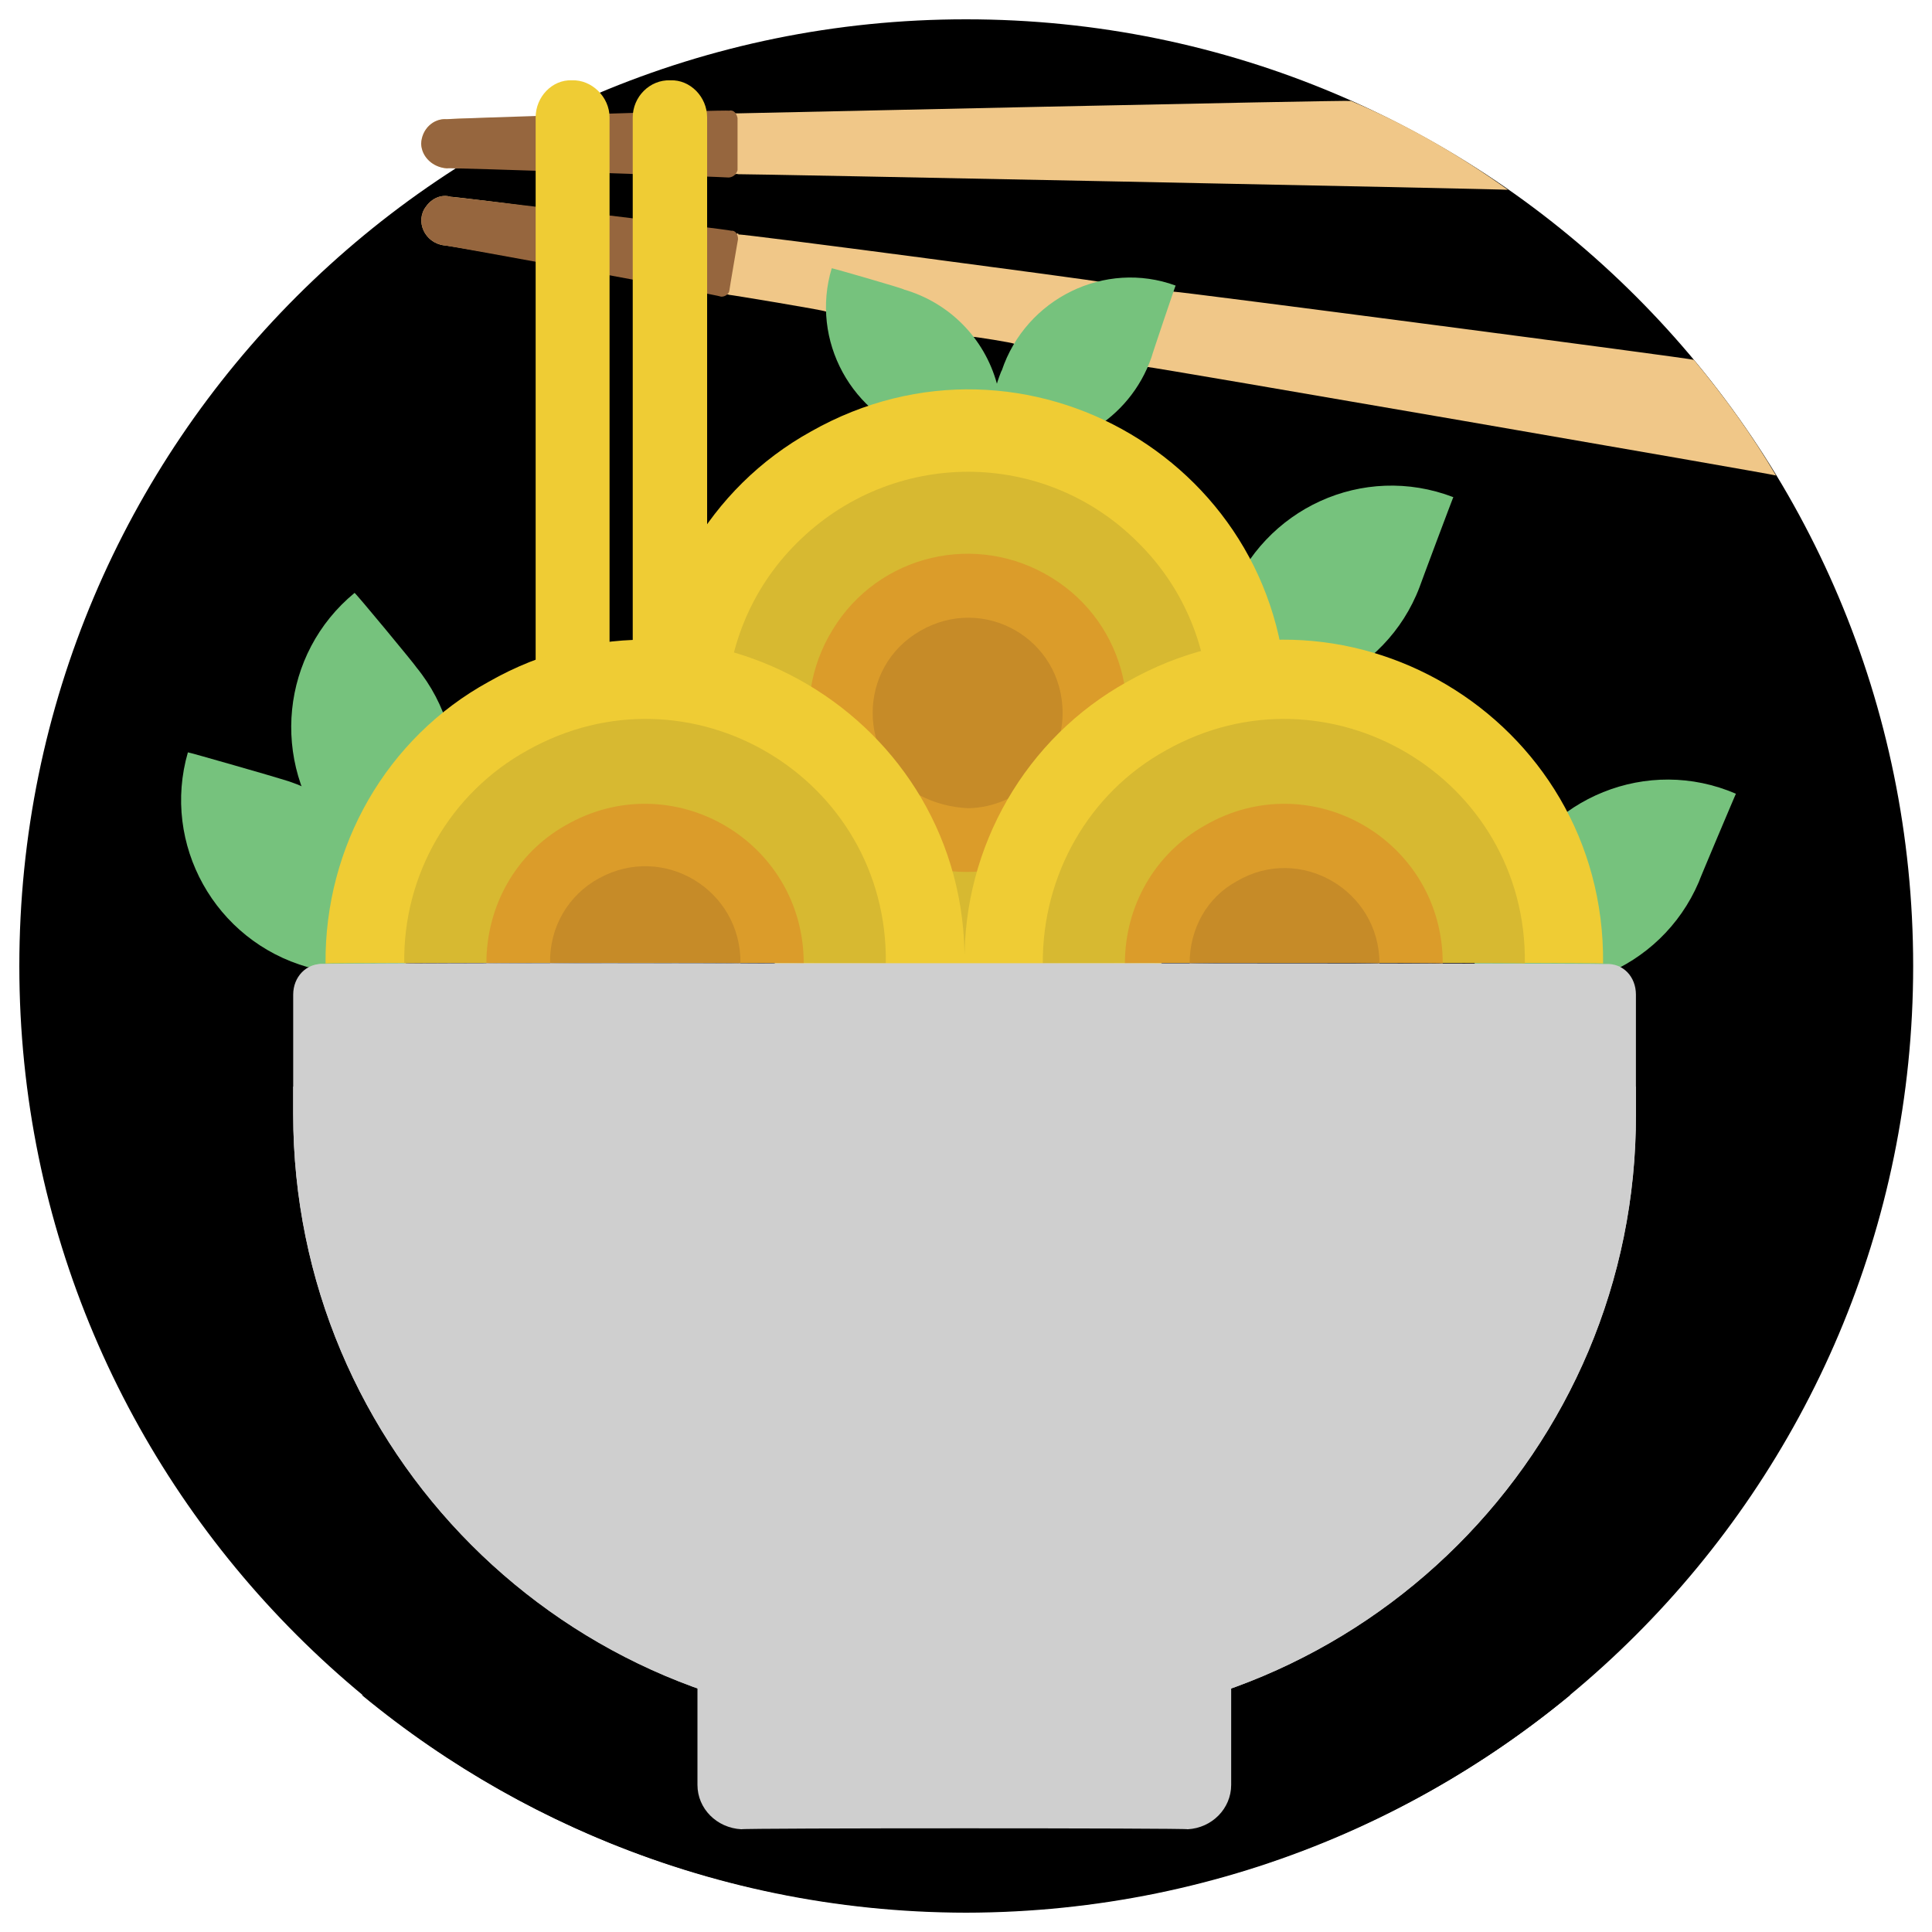
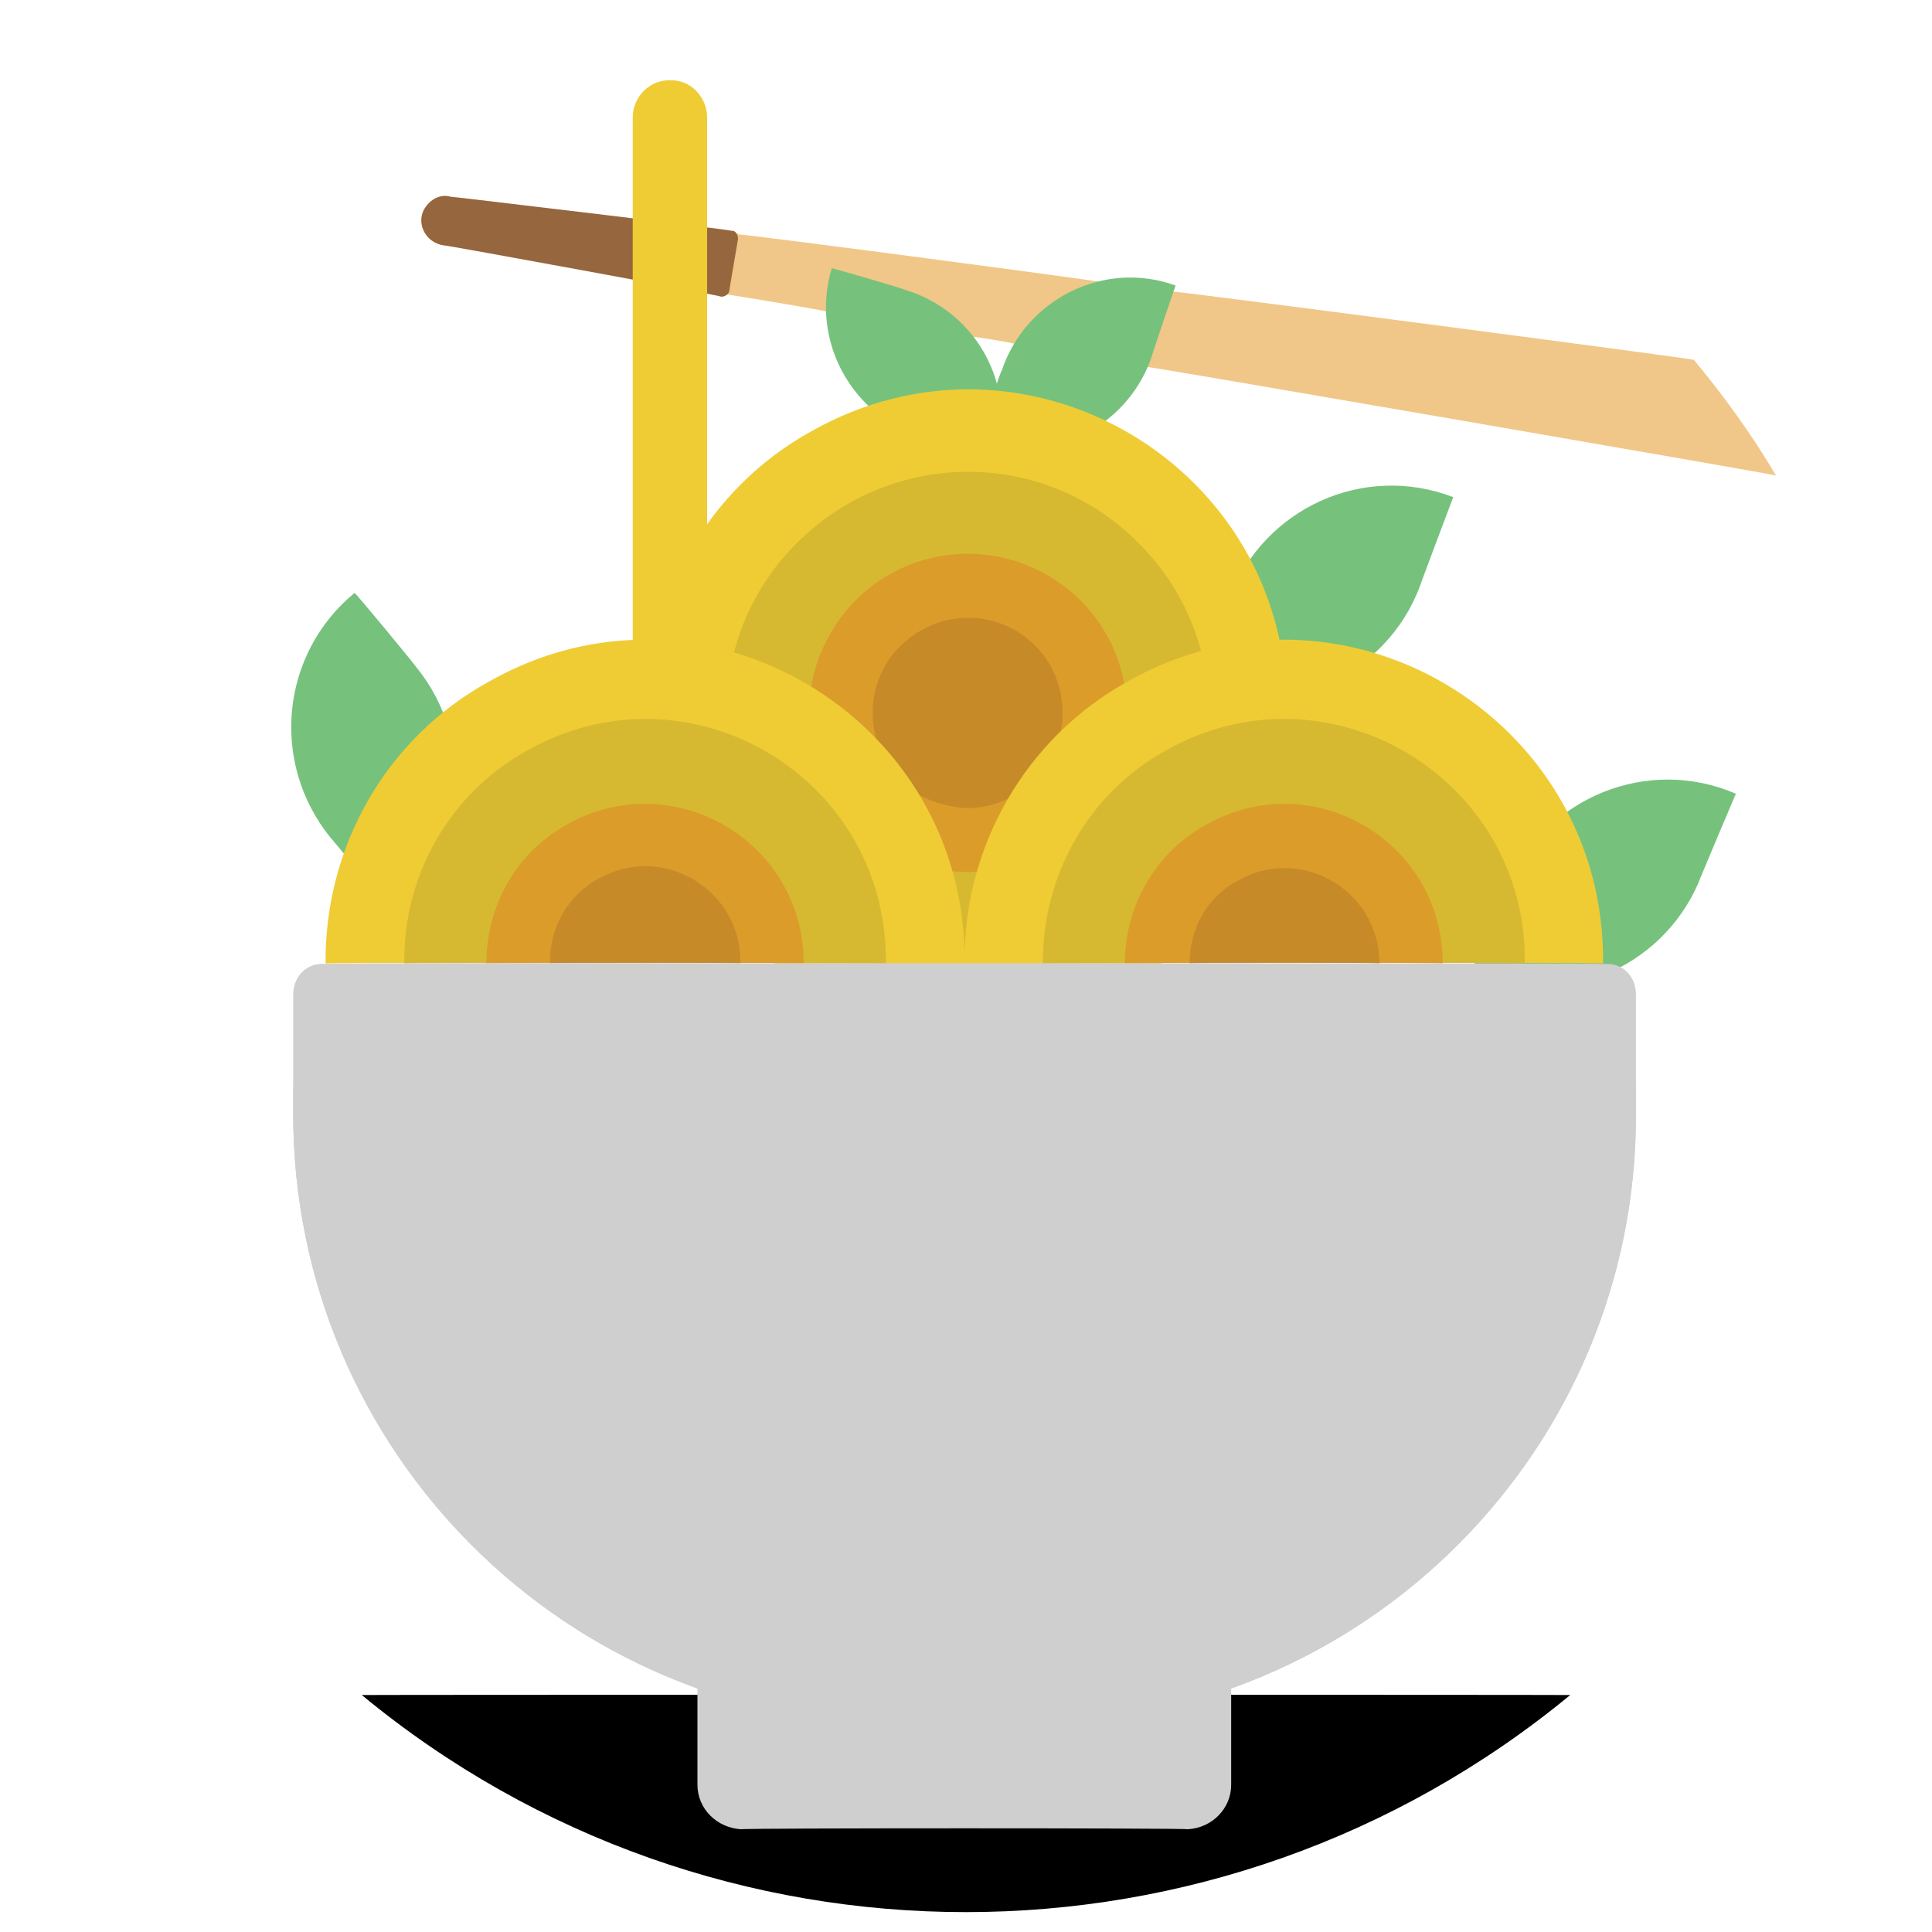
<svg xmlns="http://www.w3.org/2000/svg" version="1.1" width="100%" height="100%" id="svgWorkerArea" viewBox="0 0 400 400" style="background: white;">
  <defs id="defsdoc">
    <pattern id="patternBool" x="0" y="0" width="10" height="10" patternUnits="userSpaceOnUse" patternTransform="rotate(35)">
      <circle cx="5" cy="5" r="4" style="stroke: none;fill: #ff000070;" />
    </pattern>
  </defs>
  <g id="fileImp-591648532" class="cosito">
-     <path id="circleImp-525299204" class="grouped" d="M4.002 200C4.002 91.666 91.802 3.966 200.001 4 308.401 3.966 396.101 91.666 396.101 200 396.101 308.166 308.401 395.866 200.001 396 91.802 395.866 4.002 308.166 4.002 200 4.002 199.866 4.002 199.866 4.002 200" />
    <path id="pathImp-927150753" class="grouped" d="M325.101 350.935C252.401 410.866 147.501 410.866 74.901 350.935 74.901 350.866 325.101 350.866 325.101 350.935 325.101 350.866 325.101 350.866 325.101 350.935" />
-     <path id="pathImp-432663378" class="grouped" style="fill:#f0c788; " d="M312.202 39.295C312.202 39.166 152.702 35.966 152.702 36.065 152.702 35.966 152.401 35.966 152.401 36.065 152.401 35.966 146.401 35.766 146.401 35.942 146.401 35.766 131.001 35.566 131.001 35.628 131.001 35.566 126.201 35.466 126.201 35.529 126.201 35.466 110.901 35.066 110.901 35.215 110.901 35.066 94.401 34.666 94.401 34.885 94.401 34.666 92.501 34.666 92.501 34.847 89.701 34.666 87.302 32.566 87.201 29.763 87.302 26.766 89.701 24.466 92.501 24.68 92.501 24.566 110.901 24.166 110.901 24.312 110.901 24.166 113.201 24.166 113.201 24.266 113.201 24.166 126.201 23.966 126.201 23.998 126.201 23.966 131.001 23.666 131.001 23.899 131.001 23.666 146.401 23.466 146.401 23.585 146.401 23.466 152.302 23.466 152.302 23.47 152.302 23.466 152.702 23.466 152.702 23.47 152.702 23.466 279.702 20.666 279.702 20.897 291.202 25.766 302.101 32.066 312.202 39.295 312.202 39.166 312.202 39.166 312.202 39.295" />
-     <path id="pathImp-169093687" class="grouped" style="fill:#f0c788; fill:#96663e; " d="M152.702 35.222C152.501 35.966 151.901 36.666 150.901 36.754 150.901 36.666 92.501 34.666 92.501 34.847 89.701 34.666 87.302 32.566 87.201 29.763 87.302 26.766 89.701 24.466 92.501 24.68 92.501 24.566 150.901 22.666 150.901 22.919 151.901 22.666 152.501 23.466 152.702 24.45 152.702 24.266 152.702 35.066 152.702 35.222" />
    <path id="pathImp-454283856" class="grouped" style="fill:#f0c788; fill:#96663e; fill:#f0c788; " d="M367.702 98.448C367.702 98.266 237.501 75.766 237.501 75.969 237.501 75.766 210.001 70.966 210.001 71.207 210.001 70.966 201.501 69.666 201.501 69.744 201.501 69.666 170.901 64.266 170.901 64.484 170.901 64.266 150.901 60.966 150.901 61.031 150.901 60.966 150.702 60.966 150.702 60.986 150.702 60.966 146.401 60.166 146.401 60.22 146.401 60.166 131.001 57.566 131.001 57.594 131.001 57.566 126.201 56.566 126.201 56.744 126.201 56.566 110.901 53.966 110.901 54.072 110.901 53.966 91.901 50.666 91.901 50.795 87.901 50.266 85.901 45.766 88.201 42.762 89.401 41.066 91.401 40.166 93.302 40.742 93.302 40.666 110.901 42.766 110.901 43.039 110.901 42.766 126.201 44.966 126.201 45.053 126.201 44.966 131.001 45.666 131.001 45.696 131.001 45.666 146.401 47.566 146.401 47.702 146.401 47.566 152.501 48.266 152.501 48.506 152.501 48.266 152.901 48.266 152.901 48.552 152.901 48.266 227.702 58.166 227.702 58.359 227.702 58.166 243.001 60.166 243.001 60.388 243.001 60.166 350.702 74.266 350.702 74.506 356.901 81.966 362.702 89.966 367.702 98.448 367.702 98.266 367.702 98.266 367.702 98.448" />
    <path id="pathImp-414934183" class="grouped" style="fill:#f0c788; fill:#96663e; fill:#f0c788; fill:#96663e; " d="M151.001 60.181C150.901 60.966 150.001 61.466 149.302 61.422 149.302 61.166 91.901 50.666 91.901 50.795 87.901 50.266 85.901 45.766 88.201 42.762 89.401 41.066 91.401 40.166 93.302 40.742 93.302 40.666 151.401 47.566 151.401 47.771 152.202 47.666 152.802 48.466 152.802 49.509 152.802 49.466 151.001 59.966 151.001 60.181" />
-     <path id="pathImp-158448721" class="grouped" style="fill:#f0c788; fill:#96663e; fill:#f0c788; fill:#96663e; fill:#76c27d; " d="M38.901 155.767C38.901 155.666 58.002 161.166 58.002 161.22 77.001 166.466 88.201 186.466 82.901 205.686 82.901 205.466 63.702 199.966 63.702 200.232 44.502 194.766 33.401 174.766 38.901 155.767 38.901 155.666 38.901 155.666 38.901 155.767" />
    <path id="pathImp-540470932" class="grouped" style="fill:#f0c788; fill:#96663e; fill:#f0c788; fill:#96663e; fill:#76c27d; fill:#76c27d; " d="M73.401 122.761C73.401 122.466 86.201 137.966 86.201 138.152 98.701 153.466 96.401 175.966 81.001 188.795 81.001 188.666 68.401 173.266 68.401 173.404 55.801 157.766 58.202 135.266 73.401 122.761 73.401 122.466 73.401 122.466 73.401 122.761" />
    <path id="pathImp-966097990" class="grouped" style="fill:#f0c788; fill:#96663e; fill:#f0c788; fill:#96663e; fill:#76c27d; fill:#76c27d; fill:#76c27d; " d="M207.401 76.734C207.401 76.466 206.401 79.266 206.401 79.445 203.802 69.966 196.501 62.666 187.202 59.959 187.202 59.766 172.202 55.466 172.202 55.534 167.702 70.466 176.302 86.266 191.401 90.753 191.401 90.466 206.401 94.966 206.401 95.171 206.702 94.266 206.901 93.466 207.001 92.744 220.702 94.766 233.901 86.966 238.401 73.978 238.401 73.766 243.401 58.966 243.401 59.125 228.802 53.766 212.401 61.766 207.401 76.734 207.401 76.466 207.401 76.466 207.401 76.734" />
    <path id="pathImp-993259729" class="grouped" style="fill:#f0c788; fill:#96663e; fill:#f0c788; fill:#96663e; fill:#76c27d; fill:#76c27d; fill:#76c27d; " d="M359.401 164.336C359.401 164.266 351.702 182.466 351.702 182.649 343.901 200.866 322.702 209.366 304.401 201.647 304.401 201.466 312.202 183.266 312.202 183.333 320.101 164.966 341.202 156.466 359.401 164.336 359.401 164.266 359.401 164.266 359.401 164.336" />
    <path id="pathImp-622712086" class="grouped" style="fill:#f0c788; fill:#96663e; fill:#f0c788; fill:#96663e; fill:#76c27d; fill:#76c27d; fill:#76c27d; fill:#76c27d; " d="M300.901 102.932C300.901 102.766 293.901 121.466 293.901 121.56 286.901 139.966 266.101 149.266 247.501 142.55 247.501 142.466 254.501 123.766 254.501 123.922 261.601 105.266 282.202 95.766 300.901 102.932 300.901 102.766 300.901 102.766 300.901 102.932" />
-     <path id="rectImp-962477039" class="grouped" style="fill:#f0c788; fill:#96663e; fill:#f0c788; fill:#96663e; fill:#76c27d; fill:#76c27d; fill:#76c27d; fill:#76c27d; fill:#efcc34; " d="M110.901 24.304C110.901 20.066 114.302 16.466 118.401 16.625 118.401 16.466 118.401 16.466 118.401 16.625 122.501 16.466 126.201 20.066 126.201 24.304 126.201 24.166 126.201 189.766 126.201 189.848 126.201 193.966 122.501 197.366 118.401 197.527 118.401 197.366 118.401 197.366 118.401 197.527 114.302 197.366 110.901 193.966 110.901 189.848 110.901 189.766 110.901 24.166 110.901 24.304 110.901 24.166 110.901 24.166 110.901 24.304" />
    <path id="rectImp-414421265" class="grouped" style="fill:#f0c788; fill:#96663e; fill:#f0c788; fill:#96663e; fill:#76c27d; fill:#76c27d; fill:#76c27d; fill:#76c27d; fill:#efcc34; fill:#efcc34; " d="M131.001 24.304C131.001 20.066 134.501 16.466 138.802 16.625 138.802 16.466 138.802 16.466 138.802 16.625 142.901 16.466 146.401 20.066 146.401 24.304 146.401 24.166 146.401 189.766 146.401 189.848 146.401 193.966 142.901 197.366 138.802 197.527 138.802 197.366 138.802 197.366 138.802 197.527 134.501 197.366 131.001 193.966 131.001 189.848 131.001 189.766 131.001 24.166 131.001 24.304 131.001 24.166 131.001 24.166 131.001 24.304" />
    <path id="pathImp-156462612" class="grouped" style="fill:#f0c788; fill:#96663e; fill:#f0c788; fill:#96663e; fill:#76c27d; fill:#76c27d; fill:#76c27d; fill:#76c27d; fill:#efcc34; fill:#efcc34; fill:#efcc34; " d="M266.401 147.662C267.101 96.466 212.302 64.166 167.901 89.337 146.901 100.966 133.901 123.266 134.302 147.662 134.302 147.466 266.401 147.466 266.401 147.662M134.302 147.662C134.802 198.366 190.302 229.466 234.001 203.852 253.901 191.966 266.202 170.666 266.401 147.662 266.401 147.466 134.302 147.466 134.302 147.662" />
    <path id="circleImp-385671392" class="grouped" style="fill:#f0c788; fill:#96663e; fill:#f0c788; fill:#96663e; fill:#76c27d; fill:#76c27d; fill:#76c27d; fill:#76c27d; fill:#efcc34; fill:#efcc34; fill:#efcc34; fill:#d7b931; " d="M165.001 182.922C145.501 163.266 145.501 131.766 165.001 112.402 184.702 92.766 216.202 92.766 235.702 112.402 255.202 131.766 255.202 163.266 235.702 182.922 216.202 202.266 184.702 202.266 165.001 182.922 165.001 182.766 165.001 182.766 165.001 182.922" />
    <path id="circleImp-245841199" class="grouped" style="fill:#f0c788; fill:#96663e; fill:#f0c788; fill:#96663e; fill:#76c27d; fill:#76c27d; fill:#76c27d; fill:#76c27d; fill:#efcc34; fill:#efcc34; fill:#efcc34; fill:#d7b931; fill:#db9c2a; " d="M183.001 175.697C167.501 165.966 162.901 145.766 172.401 130.352 181.901 114.766 202.202 109.966 217.802 119.649 233.202 129.166 237.901 149.266 228.401 164.994 218.901 180.266 198.501 185.166 183.001 175.697 183.001 175.466 183.001 175.466 183.001 175.697" />
    <path id="pathImp-376704720" class="grouped" style="fill:#f0c788; fill:#96663e; fill:#f0c788; fill:#96663e; fill:#76c27d; fill:#76c27d; fill:#76c27d; fill:#76c27d; fill:#efcc34; fill:#efcc34; fill:#efcc34; fill:#d7b931; fill:#db9c2a; fill:#c68b28; " d="M220.001 147.662C220.001 132.266 203.702 122.966 190.501 130.628 177.401 138.166 177.401 156.966 190.501 164.696 193.501 166.266 196.901 167.166 200.401 167.331 211.202 167.166 220.001 158.266 220.001 147.662 220.001 147.466 220.001 147.466 220.001 147.662" />
    <path id="pathImp-135745821" class="grouped" style="fill:#f0c788; fill:#96663e; fill:#f0c788; fill:#96663e; fill:#76c27d; fill:#76c27d; fill:#76c27d; fill:#76c27d; fill:#efcc34; fill:#efcc34; fill:#efcc34; fill:#d7b931; fill:#db9c2a; fill:#c68b28; fill:#efcc34; " d="M199.702 199.464C200.302 148.466 145.401 115.966 101.201 141.139 80.001 152.766 67.201 175.266 67.401 199.464 67.401 199.266 199.702 199.266 199.702 199.464" />
    <path id="pathImp-446799539" class="grouped" style="fill:#f0c788; fill:#96663e; fill:#f0c788; fill:#96663e; fill:#76c27d; fill:#76c27d; fill:#76c27d; fill:#76c27d; fill:#efcc34; fill:#efcc34; fill:#efcc34; fill:#d7b931; fill:#db9c2a; fill:#c68b28; fill:#efcc34; fill:#d7b931; " d="M183.401 199.464C183.901 160.966 142.802 136.466 109.201 155.349 93.201 164.166 83.401 181.166 83.701 199.464 83.701 199.266 183.401 199.266 183.401 199.464" />
    <path id="pathImp-616038537" class="grouped" style="fill:#f0c788; fill:#96663e; fill:#f0c788; fill:#96663e; fill:#76c27d; fill:#76c27d; fill:#76c27d; fill:#76c27d; fill:#efcc34; fill:#efcc34; fill:#efcc34; fill:#d7b931; fill:#db9c2a; fill:#c68b28; fill:#efcc34; fill:#d7b931; fill:#db9c2a; " d="M166.401 199.464C166.401 173.966 139.001 158.166 117.001 170.93 106.901 176.666 100.701 187.466 100.701 199.464 100.701 199.266 166.401 199.266 166.401 199.464" />
    <path id="pathImp-459410262" class="grouped" style="fill:#f0c788; fill:#96663e; fill:#f0c788; fill:#96663e; fill:#76c27d; fill:#76c27d; fill:#76c27d; fill:#76c27d; fill:#efcc34; fill:#efcc34; fill:#efcc34; fill:#d7b931; fill:#db9c2a; fill:#c68b28; fill:#efcc34; fill:#d7b931; fill:#db9c2a; fill:#c68b28; " d="M153.302 199.464C153.501 184.266 137.401 174.466 124.001 181.852 117.701 185.266 113.701 191.966 113.901 199.464 113.901 199.266 153.302 199.266 153.302 199.464" />
    <path id="pathImp-528597883" class="grouped" style="fill:#f0c788; fill:#96663e; fill:#f0c788; fill:#96663e; fill:#76c27d; fill:#76c27d; fill:#76c27d; fill:#76c27d; fill:#efcc34; fill:#efcc34; fill:#efcc34; fill:#d7b931; fill:#db9c2a; fill:#c68b28; fill:#efcc34; fill:#d7b931; fill:#db9c2a; fill:#c68b28; fill:#efcc34; " d="M331.901 199.464C332.401 148.466 277.702 115.966 233.401 141.139 212.401 152.766 199.401 175.266 199.702 199.464 199.702 199.266 331.901 199.266 331.901 199.464" />
    <path id="pathImp-971863393" class="grouped" style="fill:#f0c788; fill:#96663e; fill:#f0c788; fill:#96663e; fill:#76c27d; fill:#76c27d; fill:#76c27d; fill:#76c27d; fill:#efcc34; fill:#efcc34; fill:#efcc34; fill:#d7b931; fill:#db9c2a; fill:#c68b28; fill:#efcc34; fill:#d7b931; fill:#db9c2a; fill:#c68b28; fill:#efcc34; fill:#d7b931; " d="M315.702 199.464C316.202 160.966 274.901 136.466 241.401 155.349 225.401 164.166 215.802 181.166 215.901 199.464 215.901 199.266 315.702 199.266 315.702 199.464" />
    <path id="pathImp-358566181" class="grouped" style="fill:#f0c788; fill:#96663e; fill:#f0c788; fill:#96663e; fill:#76c27d; fill:#76c27d; fill:#76c27d; fill:#76c27d; fill:#efcc34; fill:#efcc34; fill:#efcc34; fill:#d7b931; fill:#db9c2a; fill:#c68b28; fill:#efcc34; fill:#d7b931; fill:#db9c2a; fill:#c68b28; fill:#efcc34; fill:#d7b931; fill:#db9c2a; " d="M298.702 199.464C298.702 173.966 271.401 158.166 249.401 170.93 239.202 176.666 232.901 187.466 232.901 199.464 232.901 199.266 298.702 199.266 298.702 199.464" />
    <path id="pathImp-403600307" class="grouped" style="fill:#f0c788; fill:#96663e; fill:#f0c788; fill:#96663e; fill:#76c27d; fill:#76c27d; fill:#76c27d; fill:#76c27d; fill:#efcc34; fill:#efcc34; fill:#efcc34; fill:#d7b931; fill:#db9c2a; fill:#c68b28; fill:#efcc34; fill:#d7b931; fill:#db9c2a; fill:#c68b28; fill:#efcc34; fill:#d7b931; fill:#db9c2a; fill:#c68b28; " d="M285.601 199.464C285.601 184.266 269.101 174.766 256.101 182.43 249.901 185.766 246.302 192.266 246.302 199.464 246.302 199.266 285.601 199.266 285.601 199.464" />
    <path id="pathImp-276326236" class="grouped" style="fill:#f0c788; fill:#96663e; fill:#f0c788; fill:#96663e; fill:#76c27d; fill:#76c27d; fill:#76c27d; fill:#76c27d; fill:#efcc34; fill:#efcc34; fill:#efcc34; fill:#d7b931; fill:#db9c2a; fill:#c68b28; fill:#efcc34; fill:#d7b931; fill:#db9c2a; fill:#c68b28; fill:#efcc34; fill:#d7b931; fill:#db9c2a; fill:#c68b28; fill:#cfcfcf; " d="M144.401 336.618C144.401 336.366 254.901 336.366 254.901 336.618 254.901 336.366 254.901 369.366 254.901 369.54 254.901 374.466 250.901 378.466 245.901 378.728 245.901 378.466 153.501 378.466 153.501 378.728 148.401 378.466 144.401 374.466 144.401 369.54 144.401 369.366 144.401 336.366 144.401 336.618 144.401 336.366 144.401 336.366 144.401 336.618 144.401 336.366 144.401 336.366 144.401 336.618" />
    <path id="pathImp-171039586" class="grouped" style="fill:#f0c788; fill:#96663e; fill:#f0c788; fill:#96663e; fill:#76c27d; fill:#76c27d; fill:#76c27d; fill:#76c27d; fill:#efcc34; fill:#efcc34; fill:#efcc34; fill:#d7b931; fill:#db9c2a; fill:#c68b28; fill:#efcc34; fill:#d7b931; fill:#db9c2a; fill:#c68b28; fill:#efcc34; fill:#d7b931; fill:#db9c2a; fill:#c68b28; fill:#cfcfcf; " d="M338.702 205.926C338.702 205.866 338.702 230.466 338.702 230.625 338.901 300.266 282.202 356.866 212.401 356.953 212.401 356.866 186.901 356.866 186.901 356.953 117.001 356.766 60.702 300.266 60.702 230.625 60.702 230.466 60.702 205.866 60.702 205.926 60.702 202.266 63.401 199.366 67.001 199.587 67.001 199.366 332.401 199.366 332.401 199.587 336.101 199.366 338.702 202.266 338.702 205.926 338.702 205.866 338.702 205.866 338.702 205.926" />
    <path id="pathImp-184199006" class="grouped" style="fill:#f0c788; fill:#96663e; fill:#f0c788; fill:#96663e; fill:#76c27d; fill:#76c27d; fill:#76c27d; fill:#76c27d; fill:#efcc34; fill:#efcc34; fill:#efcc34; fill:#d7b931; fill:#db9c2a; fill:#c68b28; fill:#efcc34; fill:#d7b931; fill:#db9c2a; fill:#c68b28; fill:#efcc34; fill:#d7b931; fill:#db9c2a; fill:#c68b28; fill:#cfcfcf; " d="M338.702 224.959C338.702 224.866 338.702 230.466 338.702 230.625 338.901 300.266 282.202 356.866 212.401 356.953 212.401 356.866 186.901 356.866 186.901 356.953 117.001 356.866 60.702 300.266 60.702 230.625 60.702 230.466 60.702 224.866 60.702 224.959 60.702 224.866 338.702 224.866 338.702 224.959" />
    <path id="pathImp-989005324" class="grouped" style="fill:#f0c788; fill:#96663e; fill:#f0c788; fill:#96663e; fill:#76c27d; fill:#76c27d; fill:#76c27d; fill:#76c27d; fill:#efcc34; fill:#efcc34; fill:#efcc34; fill:#d7b931; fill:#db9c2a; fill:#c68b28; fill:#efcc34; fill:#d7b931; fill:#db9c2a; fill:#c68b28; fill:#efcc34; fill:#d7b931; fill:#db9c2a; fill:#c68b28; fill:#cfcfcf; fill:#cfcfcf; " d="M154.401 205.926C154.401 202.266 157.302 199.366 160.802 199.587 160.802 199.366 67.201 199.366 67.201 199.587 63.702 199.366 60.901 202.266 60.901 205.926 60.901 205.866 60.901 224.866 60.901 224.959 60.901 224.866 154.401 224.866 154.401 224.959 154.401 224.866 154.401 205.866 154.401 205.926" />
    <path id="pathImp-656675037" class="grouped" style="fill:#f0c788; fill:#96663e; fill:#f0c788; fill:#96663e; fill:#76c27d; fill:#76c27d; fill:#76c27d; fill:#76c27d; fill:#efcc34; fill:#efcc34; fill:#efcc34; fill:#d7b931; fill:#db9c2a; fill:#c68b28; fill:#efcc34; fill:#d7b931; fill:#db9c2a; fill:#c68b28; fill:#efcc34; fill:#d7b931; fill:#db9c2a; fill:#c68b28; fill:#cfcfcf; fill:#cfcfcf; " d="M154.401 230.625C154.401 230.466 154.401 224.866 154.401 224.959 154.401 224.866 60.901 224.866 60.901 224.959 60.901 224.866 60.901 230.466 60.901 230.625 60.801 300.266 117.401 356.866 187.202 356.953 187.202 356.866 212.802 356.866 212.802 356.953 224.302 356.866 235.702 355.266 246.802 352.359 192.202 336.966 154.401 287.266 154.401 230.625 154.401 230.466 154.401 230.466 154.401 230.625" />
  </g>
</svg>